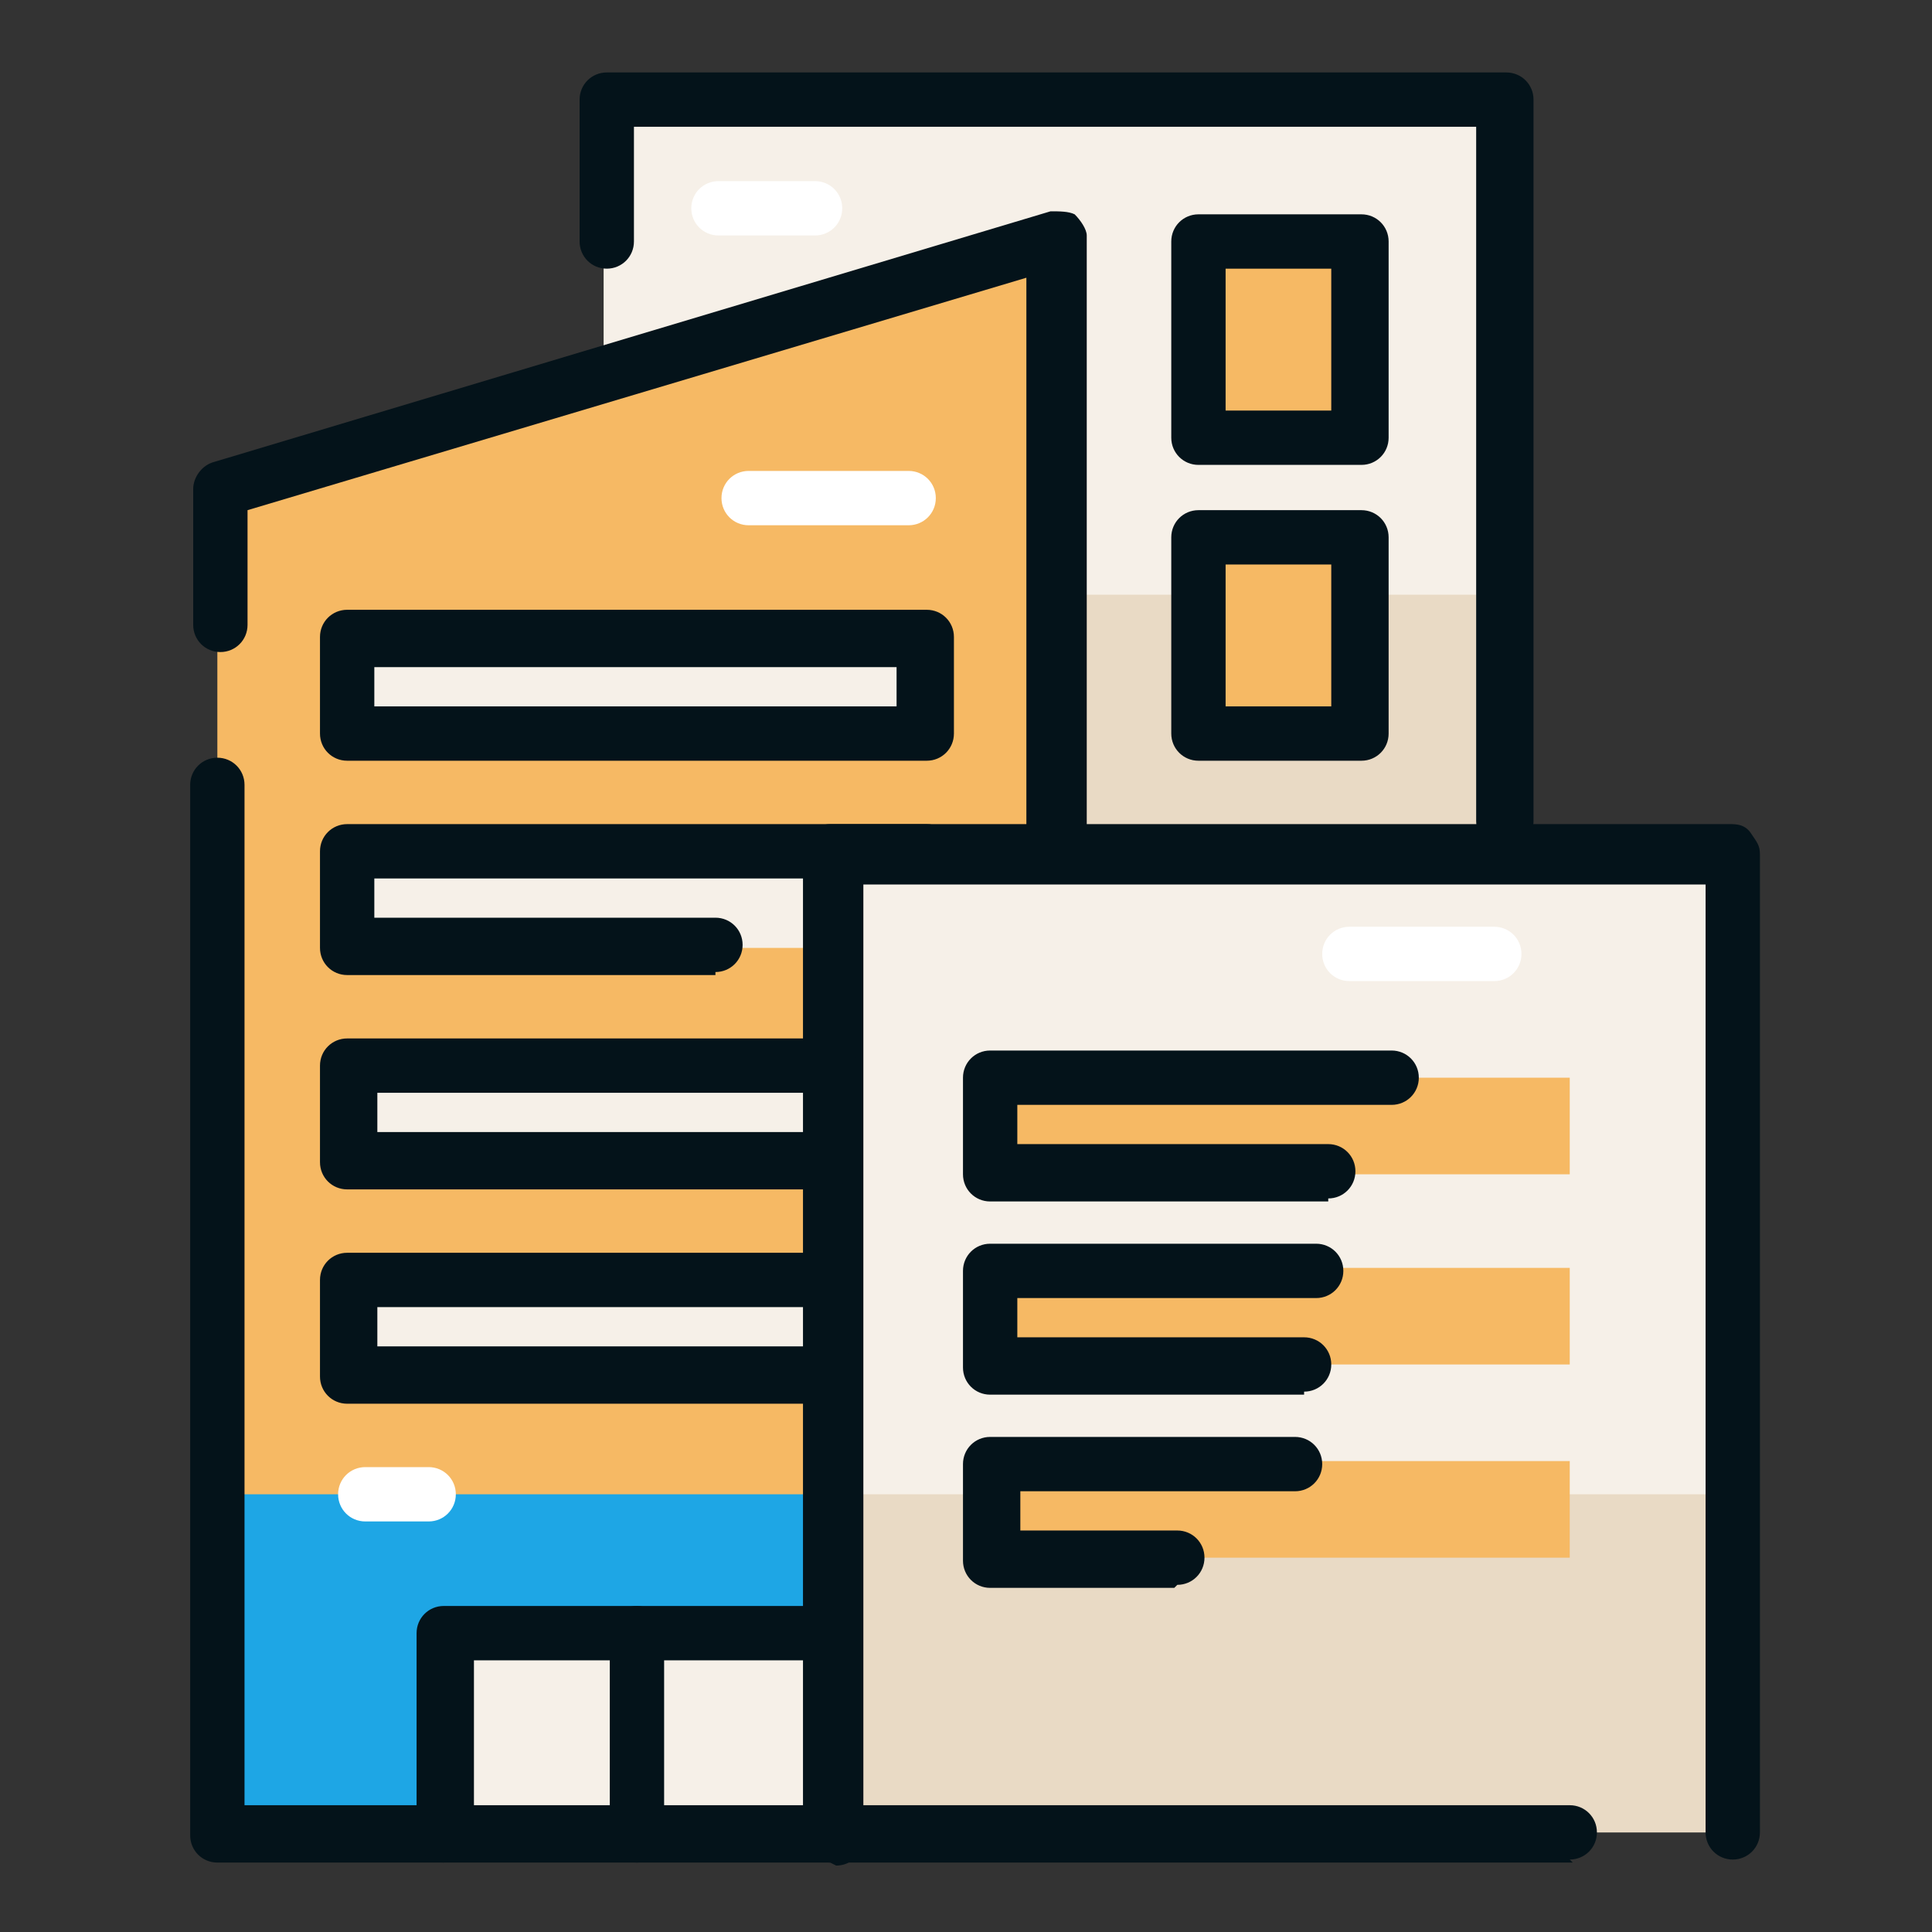
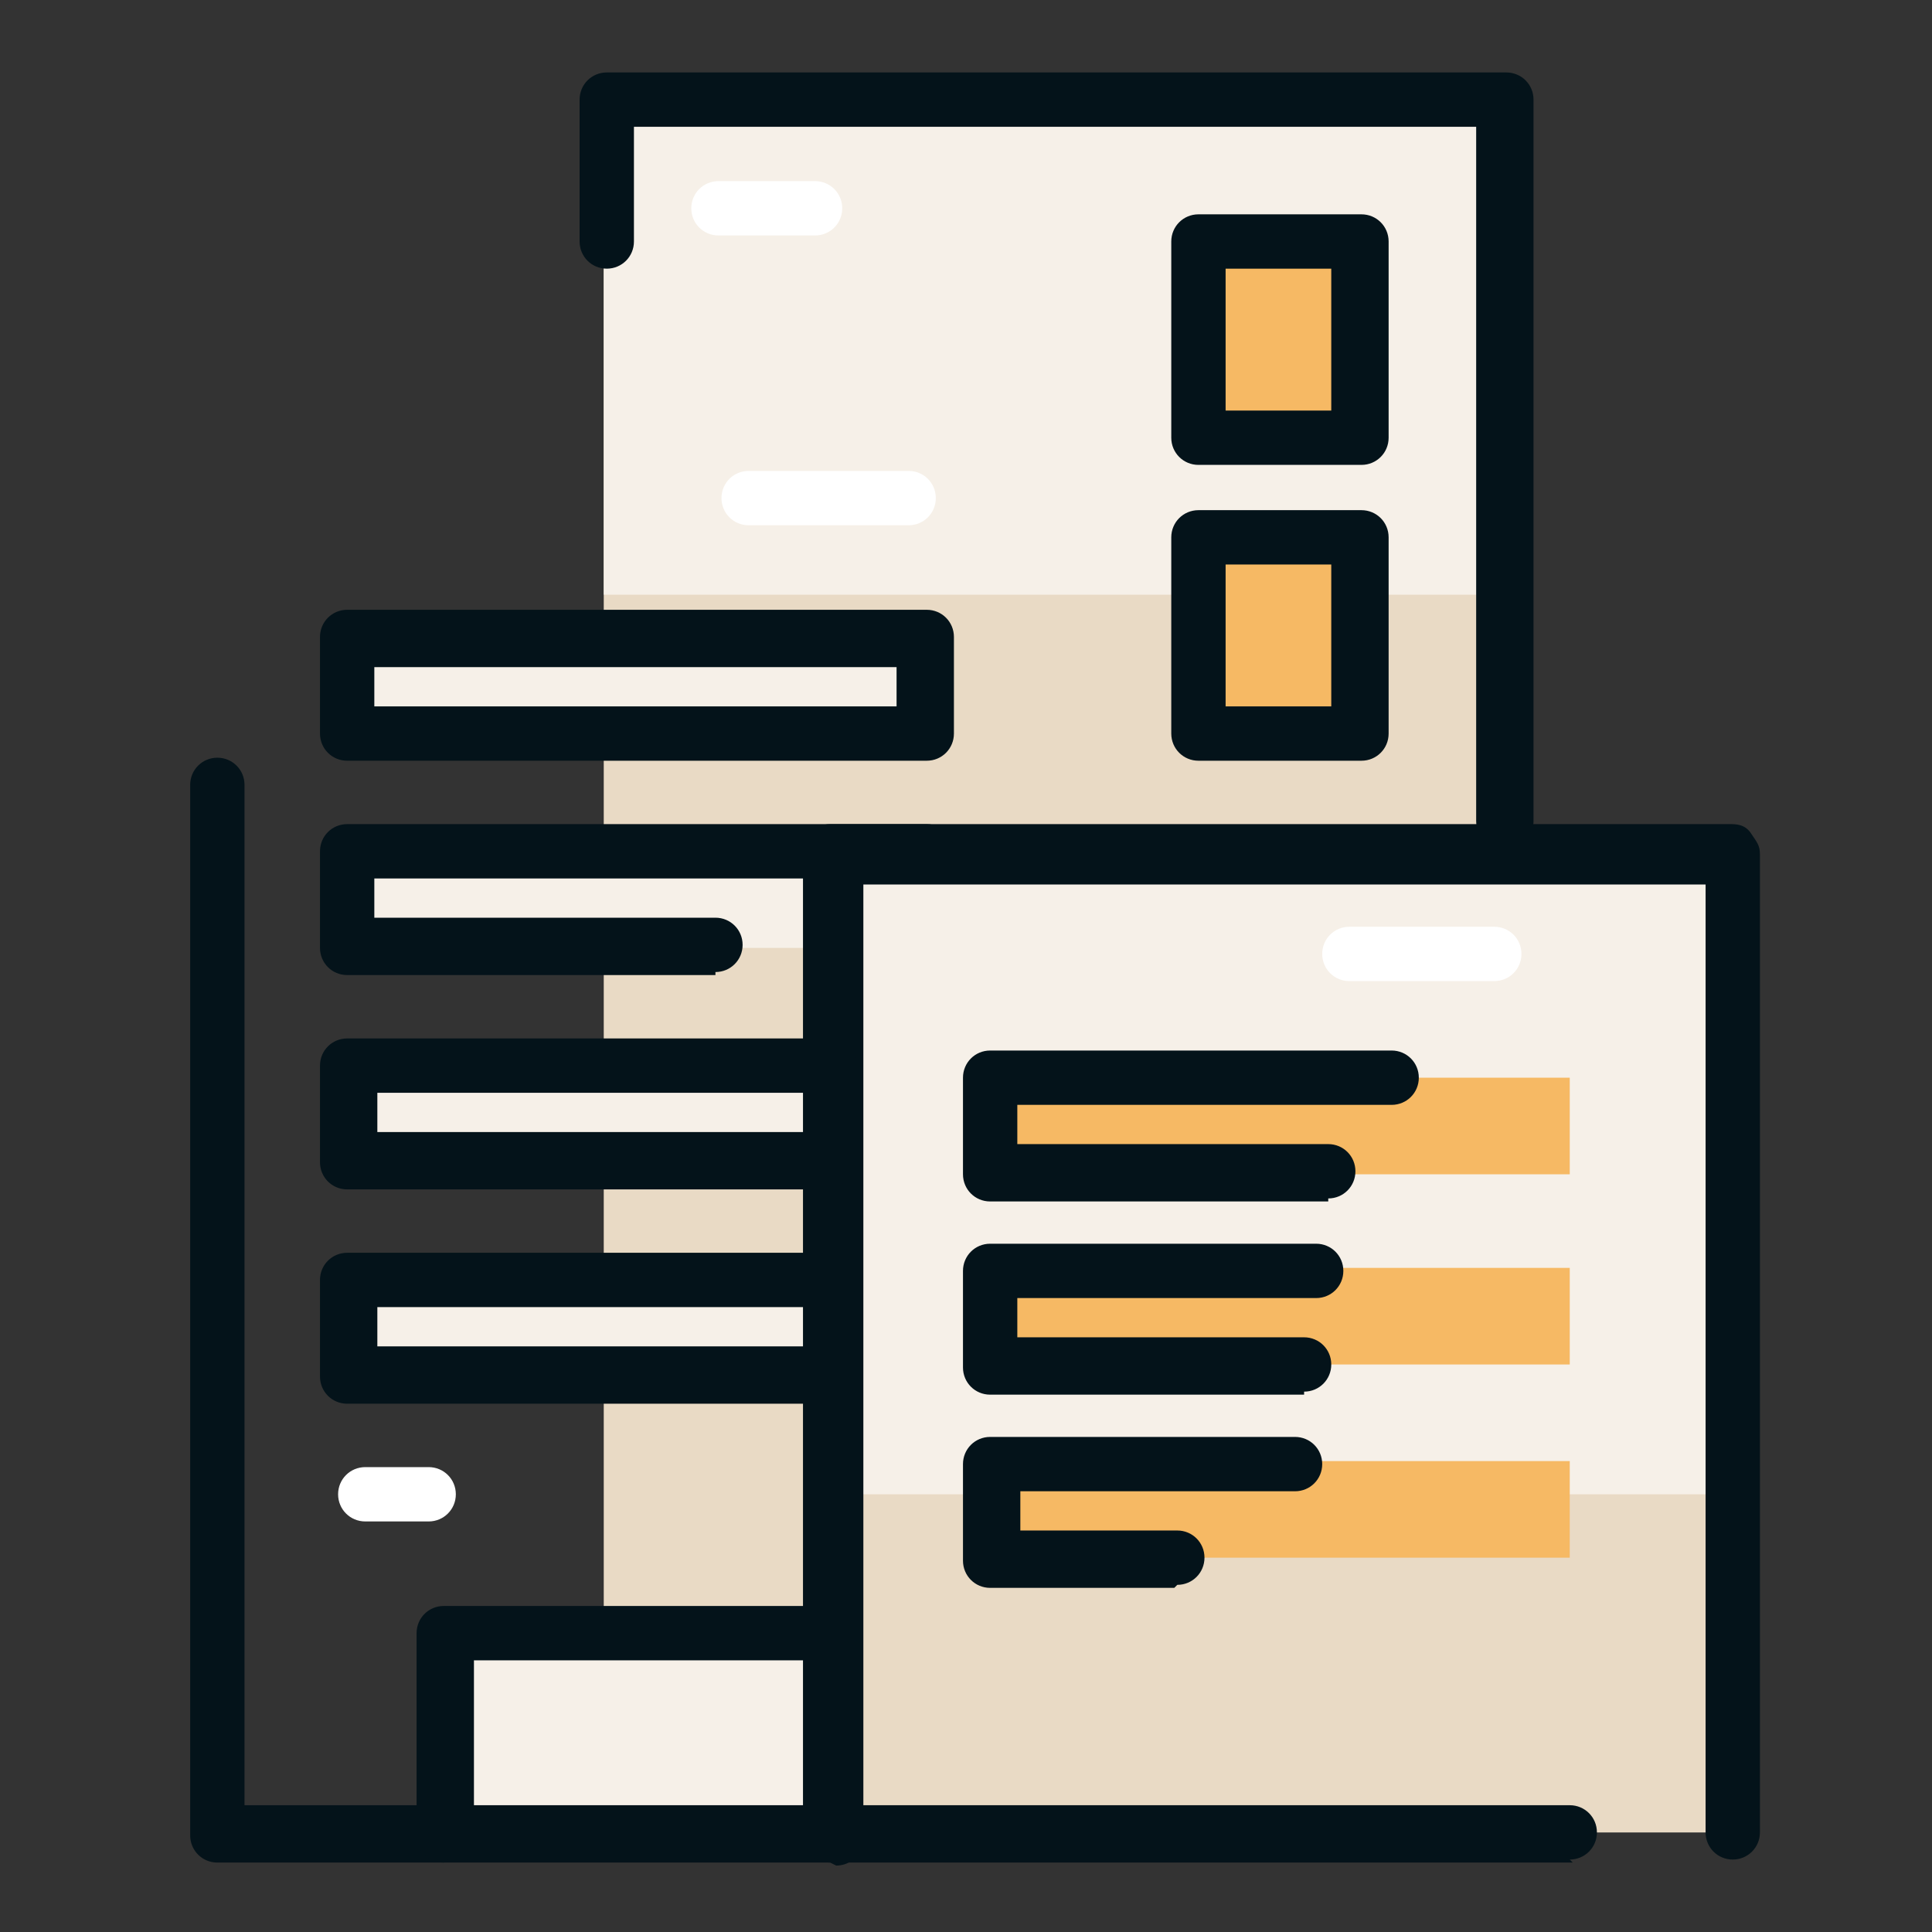
<svg xmlns="http://www.w3.org/2000/svg" id="commercial" version="1.1" viewBox="0 0 64 64">
  <rect x="0" y="0" width="64" height="64" fill="#333333" stroke="none" />
  <defs>
    <style> .st0 { fill: #04131a; } .st1 { fill: #e9dac5; } .st2 { fill: #fff; } .st3 { fill: #f6b964; } .st4 { fill: #1ea6e5; } .st5 { fill: #f6f0e8; } </style>
  </defs>
  <rect class="st1" x="20" y="3.3" width="29.8" height="57.5" />
  <rect class="st5" x="20" y="3.3" width="29.8" height="16.4" />
-   <polygon class="st3" points="34.9 8 7.2 16.3 7.2 60.7 34.9 60.7 34.9 8" />
-   <rect class="st4" x="7.2" y="49.5" width="20.2" height="11.2" />
  <rect class="st5" x="14.7" y="54.1" width="12.8" height="6.7" />
  <rect class="st5" x="11.5" y="21.1" width="19.2" height="3.2" />
  <rect class="st5" x="11.5" y="28.2" width="19.2" height="3.2" />
  <rect class="st5" x="11.5" y="35.3" width="16" height="3.2" />
  <rect class="st5" x="11.5" y="42.4" width="16" height="3.2" />
  <rect class="st5" x="27.5" y="28.2" width="29.8" height="32.5" />
  <rect class="st1" x="27.5" y="49.5" width="29.8" height="11.2" />
  <rect class="st3" x="32.8" y="35.7" width="19.2" height="3.2" />
  <rect class="st3" x="32.8" y="42" width="19.2" height="3.2" />
  <rect class="st3" x="32.8" y="48.4" width="19.2" height="3.2" />
  <rect class="st3" x="39.7" y="8" width="5.4" height="6.5" />
  <rect class="st3" x="39.7" y="17.8" width="5.4" height="6.5" />
  <path class="st0" d="M49.8,28.1c-.5,0-.9-.4-.9-.9V4.2h-27.9v3.8c0,.5-.4.9-.9.9s-.9-.4-.9-.9V3.3c0-.5.4-.9.9-.9h29.8c.5,0,.9.4.9.9v23.9c0,.5-.4.9-.9.9ZM52.1,61.7H7.2c-.5,0-.9-.4-.9-.9V26c0-.5.4-.9.9-.9s.9.4.9.9v33.8h43.9c.5,0,.9.4.9.9s-.4.9-.9.9Z" />
-   <path class="st0" d="M34.9,29.1c-.5,0-.9-.4-.9-.9V9.2l-25.8,7.7v3.8c0,.5-.4.9-.9.9s-.9-.4-.9-.9v-4.5c0-.4.3-.8.7-.9l27.7-8.3c.3,0,.6,0,.8.1.2.2.4.5.4.7v20.2c0,.5-.4.9-.9.9Z" />
  <path class="st0" d="M27.5,61.7c-.5,0-.9-.4-.9-.9V28.2c0-.5.4-.9.9-.9h29.8c.2,0,.5,0,.7.3s.3.4.3.7v32.4c0,.5-.4.9-.9.9s-.9-.4-.9-.9v-31.4h-27.9v31.6c0,.5-.4.9-.9.9Z" />
  <path class="st0" d="M44,39.8h-11.2c-.5,0-.9-.4-.9-.9v-3.2c0-.5.4-.9.9-.9h13.3c.5,0,.9.4.9.9s-.4.9-.9.9h-12.4v1.3h10.3c.5,0,.9.4.9.9s-.4.9-.9.9ZM43.2,46.2h-10.4c-.5,0-.9-.4-.9-.9v-3.2c0-.5.4-.9.9-.9h10.8c.5,0,.9.4.9.9s-.4.9-.9.9h-9.9v1.3h9.5c.5,0,.9.4.9.9s-.4.9-.9.9ZM38.9,52.6h-6.1c-.5,0-.9-.4-.9-.9v-3.2c0-.5.4-.9.9-.9h10.1c.5,0,.9.4.9.9s-.4.9-.9.9h-9.1v1.3h5.2c.5,0,.9.4.9.9s-.4.9-.9.9ZM30.7,25.2H11.5c-.5,0-.9-.4-.9-.9v-3.2c0-.5.4-.9.9-.9h19.2c.5,0,.9.4.9.9v3.2c0,.5-.4.9-.9.9ZM12.4,23.4h17.3v-1.3H12.4v1.3ZM23.7,32.3h-12.2c-.5,0-.9-.4-.9-.9v-3.2c0-.5.4-.9.9-.9h19.2c.5,0,.9.4.9.9s-.4.9-.9.9H12.4v1.3h11.3c.5,0,.9.4.9.9s-.4.9-.9.9ZM27.5,39.4h-16c-.5,0-.9-.4-.9-.9v-3.2c0-.5.4-.9.9-.9h16c.5,0,.9.4.9.9s-.4.9-.9.9h-15v1.3h15c.5,0,.9.4.9.9s-.4.9-.9.9ZM27.5,46.5h-16c-.5,0-.9-.4-.9-.9v-3.2c0-.5.4-.9.9-.9h16c.5,0,.9.4.9.9s-.4.9-.9.9h-15v1.3h15c.5,0,.9.4.9.9s-.4.9-.9.9ZM45.1,15.4h-5.4c-.5,0-.9-.4-.9-.9v-6.5c0-.5.4-.9.9-.9h5.4c.5,0,.9.4.9.9v6.5c0,.5-.4.9-.9.9ZM40.6,13.6h3.5v-4.7h-3.5v4.7ZM45.1,25.2h-5.4c-.5,0-.9-.4-.9-.9v-6.5c0-.5.4-.9.9-.9h5.4c.5,0,.9.4.9.9v6.5c0,.5-.4.9-.9.9ZM40.6,23.4h3.5v-4.7h-3.5v4.7ZM14.7,61.7c-.5,0-.9-.4-.9-.9v-6.7c0-.5.4-.9.9-.9h12.8c.5,0,.9.4.9.9s-.4.9-.9.9h-11.8v5.7c0,.5-.4.9-.9.9Z" />
-   <path class="st0" d="M21.1,61.7c-.5,0-.9-.4-.9-.9v-6.7c0-.5.4-.9.9-.9s.9.4.9.9v6.7c0,.5-.4.9-.9.9Z" />
  <path class="st2" d="M30.1,15.6h-5.3c-.5,0-.9.4-.9.9s.4.9.9.9h5.3c.5,0,.9-.4.9-.9s-.4-.9-.9-.9ZM27.9,6.9c0-.5-.4-.9-.9-.9h-3.2c-.5,0-.9.4-.9.9s.4.9.9.9h3.2c.5,0,.9-.4.9-.9ZM14.2,48.6h-2.1c-.5,0-.9.4-.9.9s.4.9.9.9h2.1c.5,0,.9-.4.9-.9s-.4-.9-.9-.9ZM49.5,30.7h-4.8c-.5,0-.9.4-.9.9s.4.9.9.9h4.8c.5,0,.9-.4.9-.9s-.4-.9-.9-.9Z" />
</svg>